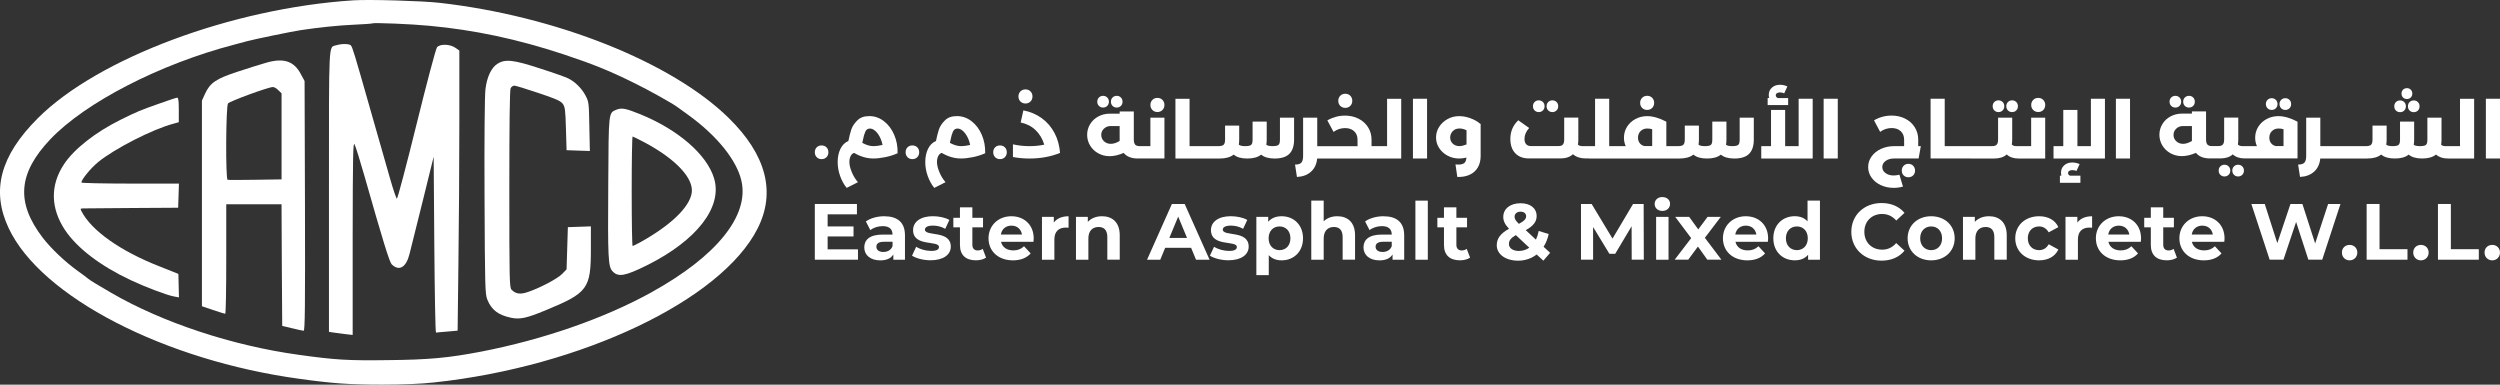
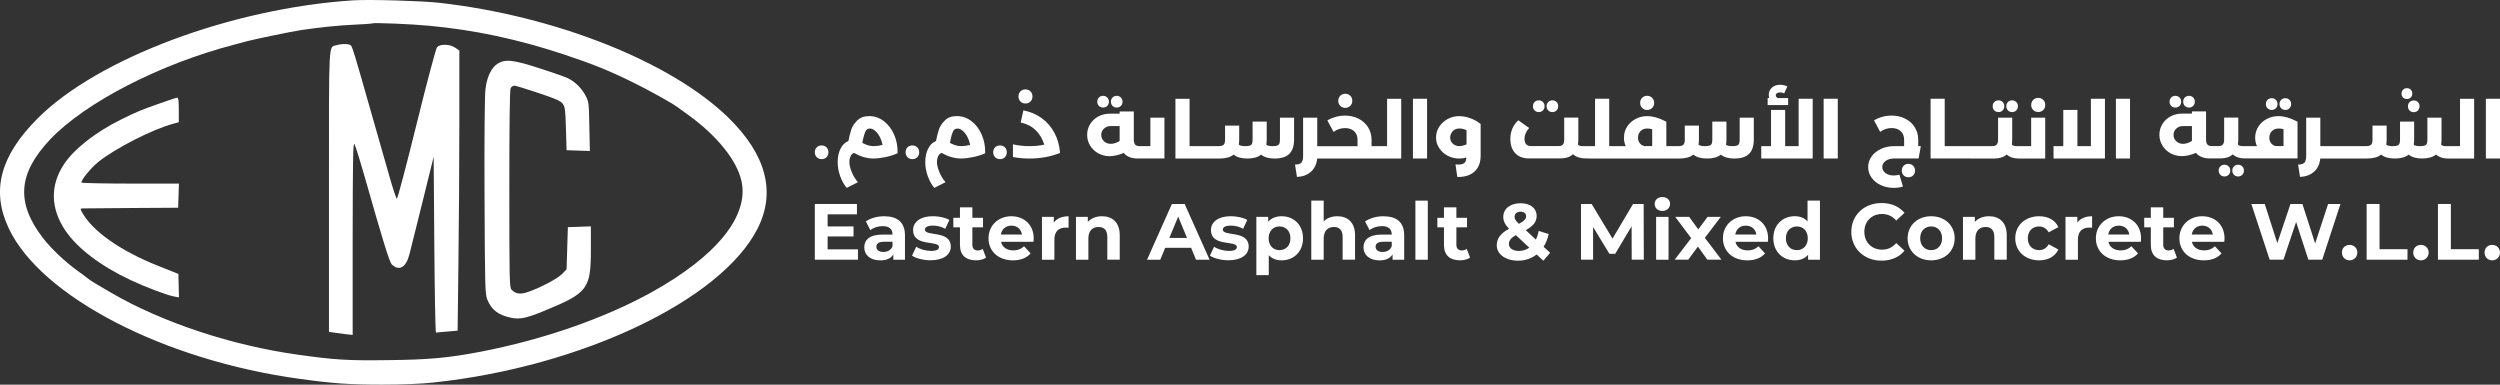
<svg xmlns="http://www.w3.org/2000/svg" id="Layer_2" data-name="Layer 2" viewBox="0 0 813.92 125.23">
  <rect x="0" y="0" width="813.92" height="125.23" fill="#333333" stroke="none" />
  <defs>
    <style>
      .cls-1 {
        fill: #fff;
      }
    </style>
  </defs>
  <g id="Layer_1-2" data-name="Layer 1">
    <g>
      <path class="cls-1" d="M27.02,67.85c.56,0,7.76-.04,15.98-.13l15-.09.13-3.95.13-3.91h-15.9c-8.7,0-15.86-.17-15.86-.34,0-.98,3.04-4.67,5.4-6.62,5.4-4.42,17.78-10.74,24.51-12.52l1.8-.51v-3.99c0-2.97-.13-4.03-.51-3.99-.3,0-2.87.85-5.7,1.87-6.3,2.21-7.5,2.72-12.73,5.31-8.27,4.12-15.13,9.51-18.43,14.48-4.54,6.84-4.41,14.35.39,21.53,3.94,5.82,11.4,11.55,21.34,16.22,4.59,2.17,11.83,4.92,14.06,5.31l1.63.3-.09-3.82-.09-3.82-6.17-2.46c-12.77-5.01-22.11-11.63-25.37-17.92-.43-.85-.39-.93.47-.93Z" />
      <path class="cls-1" d="M143.1.92c-5.61-.64-22.88-1.15-28.07-.81C75.52,2.66,31.89,18.96,12.35,38.45.05,50.72-2.95,62.05,2.84,74.32c10.5,22.29,50.69,43.05,94.83,49.04,10.76,1.49,16.2,1.87,26.78,1.87,6.68,0,12.6-.25,16.88-.72,48-5.14,93.46-26.75,105.29-50.06,6.04-11.85,2.87-24.03-9.39-36.05C218.65,20.19,180.94,5.2,143.1.92ZM212.17,95.13c-15.43,8.53-35.22,15.41-55.58,19.36-10.67,2.04-17.01,2.63-30.43,2.76-12.98.17-17.06-.08-28.93-1.74-21.6-2.97-44.44-10.53-61.07-20.21q-6.68-3.86-7.5-4.59c-.39-.34-1.97-1.53-3.47-2.59-4.07-2.93-8.53-7.18-11.23-10.66-8.83-11.51-8.1-21.02,2.44-32.14,11.4-11.97,35.61-24.46,59.82-30.78.6-.17,2.53-.68,4.29-1.15,2.96-.76,14.31-3.1,17.36-3.57,5.83-.89,12.51-1.57,17.36-1.78,3.17-.13,5.87-.34,6-.42.3-.3,12.81.21,18.43.76,14.74,1.36,28.75,4.33,43.8,9.3,9.47,3.14,15.08,5.39,23.27,9.47,4.46,2.17,12.38,6.62,13.71,7.64.26.17,1.89,1.36,3.64,2.63,9.38,6.79,15.81,14.77,17.31,21.48,2.57,11.34-8.1,24.54-29.23,36.22Z" />
      <path class="cls-1" d="M142.28,15.39c-.39.47-3.39,11.8-6.68,25.13-3.3,13.37-6.17,24.24-6.39,24.16-.21-.08-1.2-2.97-2.19-6.45-.99-3.52-3.9-13.63-6.43-22.5-5.27-18.55-5.79-20.17-6.34-20.93-.47-.55-2.87-.64-4.71-.08-2.61.81-2.44-2.8-2.44,47.34v45.98l1.63.25c.86.13,2.61.34,3.86.51l2.23.25v-31.59c.04-26.75.13-31.38.6-30.48.34.59,1.8,5.26,3.26,10.4,6.21,21.82,8.14,27.98,8.87,28.7,2.4,2.34,4.71.98,5.79-3.44.39-1.53,2.31-9.26,4.29-17.19l3.56-14.44.21,28.66c.13,15.75.34,28.62.56,28.62.17-.04,1.8-.21,3.64-.34l3.39-.3.26-21.95c.17-12.06.3-32.61.3-45.6v-23.65l-1.29-.89c-1.76-1.23-5.01-1.32-5.96-.17Z" />
-       <path class="cls-1" d="M99.17,26.39l-1.2-2.21c-2.23-4.29-5.57-5.39-11.23-3.78-1.89.55-6.17,1.87-9.47,2.97-6.99,2.29-8.87,3.61-10.5,7.13l-1.03,2.25v66.95l3.64,1.23c2.01.68,3.77,1.23,3.94,1.23.21,0,.34-8.02.34-17.83v-17.83h18l.09,19.83.13,19.78,3.21.76c1.76.42,3.47.81,3.77.81.43,0,.51-8.02.43-40.67l-.13-40.63ZM91.67,44.39v14.01l-8.57.13c-4.71.08-8.78.08-9,0-.69-.26-.56-23.95.13-24.84.51-.72,13.03-5.31,14.57-5.35.43-.04,1.24.42,1.8,1.02l1.07,1.02v14.01Z" />
      <path class="cls-1" d="M184.88,73.94l-.21,6.88-.21,6.88-1.5,1.53c-1.54,1.57-7.46,4.67-11.4,5.94-2.31.72-3.69.51-5.01-.85-.69-.64-.73-3.48-.73-32.73,0-21.31.13-32.35.43-32.9.26-.42.77-.81,1.2-.81.39,0,3.9,1.06,7.8,2.38,5.61,1.87,7.24,2.59,7.93,3.48.77,1.02.9,2,1.07,8.15l.21,7.01,3.77.13,3.81.13-.17-7.98c-.13-7.73-.17-8.07-1.29-10.15-1.2-2.25-3.3-4.37-5.53-5.48-.69-.38-4.76-1.83-9-3.18-8.87-2.93-11.61-3.23-14.14-1.57-1.97,1.27-3.39,4.29-3.86,8.24-.26,1.87-.39,17.07-.3,34.94.13,29.17.17,31.76.9,33.54,1.37,3.4,3.56,5.05,7.76,5.94,2.91.59,5.01.13,11.18-2.42,13.8-5.69,14.78-7.01,14.78-19.95v-7.39l-3.73.13-3.77.13Z" />
-       <path class="cls-1" d="M208.53,37.22c-4.84-1.95-6.13-2.21-7.89-1.49-2.53,1.06-2.48.59-2.61,23.99-.17,24.58-.04,27.04,1.41,28.62,1.84,1.95,4.03,1.57,11.14-1.95,16.24-8.07,24.73-18.98,21.9-28.32-2.32-7.73-11.61-15.79-23.96-20.85ZM225.2,62.82c-.77,4.71-6.81,10.49-16.58,15.96-1.33.72-2.53,1.32-2.66,1.32-.17,0-.3-8.02-.3-17.83s.13-17.83.3-17.83c.13,0,1.93.89,3.94,1.95,10.24,5.48,16.03,11.72,15.3,16.43Z" />
      <polygon class="cls-1" points="269.45 76.98 277.88 76.98 277.88 73.72 269.45 73.72 269.45 69.78 278.99 69.78 278.99 66.41 265.28 66.41 265.28 84.55 279.33 84.55 279.33 81.18 269.45 81.18 269.45 76.98" />
      <path class="cls-1" d="M287.91,70.4c-2.23,0-4.49.6-6.01,1.69l1.45,2.83c1.01-.8,2.54-1.3,4.02-1.3,2.18,0,3.21,1.01,3.21,2.75h-3.21c-4.25,0-5.99,1.71-5.99,4.17s1.94,4.23,5.21,4.23c2.05,0,3.5-.67,4.25-1.94v1.74h3.79v-7.96c0-4.23-2.46-6.2-6.71-6.2ZM290.58,80.14c-.47,1.27-1.63,1.89-2.98,1.89-1.43,0-2.28-.67-2.28-1.69,0-.93.6-1.63,2.49-1.63h2.77v1.43Z" />
      <path class="cls-1" d="M301.13,74.75c0-.73.78-1.3,2.59-1.3,1.27,0,2.64.26,4.02,1.04l1.35-2.88c-1.32-.78-3.45-1.22-5.37-1.22-4.07,0-6.45,1.87-6.45,4.51,0,5.57,8.43,3.24,8.43,5.52,0,.78-.7,1.27-2.57,1.27-1.71,0-3.6-.54-4.85-1.35l-1.35,2.9c1.3.86,3.68,1.5,6.04,1.5,4.17,0,6.58-1.84,6.58-4.43,0-5.5-8.43-3.19-8.43-5.57Z" />
      <path class="cls-1" d="M318.31,81.54c-1.09,0-1.74-.65-1.74-1.84v-5.68h3.47v-3.11h-3.47v-3.4h-4.04v3.4h-2.15v3.11h2.15v5.73c0,3.32,1.92,5,5.21,5,1.24,0,2.46-.29,3.29-.88l-1.09-2.85c-.44.34-1.04.52-1.63.52Z" />
      <path class="cls-1" d="M329.27,70.4c-4.25,0-7.44,3.01-7.44,7.18s3.14,7.18,7.96,7.18c2.51,0,4.46-.78,5.76-2.26l-2.15-2.33c-.96.91-2.02,1.35-3.5,1.35-2.13,0-3.6-1.06-3.99-2.8h10.55c.03-.34.08-.78.08-1.09,0-4.48-3.16-7.23-7.26-7.23ZM325.85,76.36c.29-1.79,1.61-2.9,3.45-2.9s3.14,1.14,3.42,2.9h-6.87Z" />
      <path class="cls-1" d="M343.09,72.45v-1.84h-3.86v13.95h4.04v-6.58c0-2.67,1.48-3.89,3.71-3.89.31,0,.57.03.91.05v-3.73c-2.15,0-3.81.7-4.8,2.05Z" />
      <path class="cls-1" d="M358.77,70.4c-1.89,0-3.53.65-4.61,1.84v-1.63h-3.86v13.95h4.04v-6.9c0-2.57,1.4-3.76,3.34-3.76,1.79,0,2.83,1.04,2.83,3.29v7.36h4.04v-7.98c0-4.25-2.49-6.17-5.78-6.17Z" />
      <path class="cls-1" d="M381.53,66.41l-8.09,18.15h4.3l1.61-3.89h8.43l1.61,3.89h4.41l-8.11-18.15h-4.15ZM380.7,77.47l2.88-6.95,2.88,6.95h-5.75Z" />
      <path class="cls-1" d="M398.11,74.75c0-.73.78-1.3,2.59-1.3,1.27,0,2.64.26,4.02,1.04l1.35-2.88c-1.32-.78-3.45-1.22-5.37-1.22-4.07,0-6.45,1.87-6.45,4.51,0,5.57,8.43,3.24,8.43,5.52,0,.78-.7,1.27-2.57,1.27-1.71,0-3.6-.54-4.85-1.35l-1.35,2.9c1.3.86,3.68,1.5,6.04,1.5,4.17,0,6.58-1.84,6.58-4.43,0-5.5-8.43-3.19-8.43-5.57Z" />
      <path class="cls-1" d="M417.27,70.4c-1.87,0-3.37.6-4.38,1.81v-1.61h-3.86v18.98h4.04v-6.51c1.04,1.14,2.46,1.69,4.2,1.69,3.91,0,6.95-2.8,6.95-7.18s-3.03-7.18-6.95-7.18ZM416.57,81.44c-2.02,0-3.55-1.45-3.55-3.86s1.53-3.86,3.55-3.86,3.55,1.45,3.55,3.86-1.53,3.86-3.55,3.86Z" />
      <path class="cls-1" d="M435.38,70.4c-1.79,0-3.34.57-4.43,1.66v-6.74h-4.04v19.24h4.04v-6.9c0-2.57,1.4-3.76,3.34-3.76,1.79,0,2.83,1.04,2.83,3.29v7.36h4.04v-7.98c0-4.25-2.49-6.17-5.78-6.17Z" />
      <path class="cls-1" d="M450.44,70.4c-2.23,0-4.48.6-6.01,1.69l1.45,2.83c1.01-.8,2.54-1.3,4.02-1.3,2.18,0,3.21,1.01,3.21,2.75h-3.21c-4.25,0-5.99,1.71-5.99,4.17s1.94,4.23,5.21,4.23c2.05,0,3.5-.67,4.25-1.94v1.74h3.79v-7.96c0-4.23-2.46-6.2-6.71-6.2ZM453.11,80.14c-.47,1.27-1.63,1.89-2.98,1.89-1.43,0-2.28-.67-2.28-1.69,0-.93.6-1.63,2.49-1.63h2.77v1.43Z" />
      <rect class="cls-1" x="460.81" y="65.32" width="4.04" height="19.24" />
      <path class="cls-1" d="M475.89,81.54c-1.09,0-1.74-.65-1.74-1.84v-5.68h3.47v-3.11h-3.47v-3.4h-4.04v3.4h-2.15v3.11h2.15v5.73c0,3.32,1.92,5,5.21,5,1.24,0,2.46-.29,3.29-.88l-1.09-2.85c-.44.34-1.04.52-1.63.52Z" />
      <path class="cls-1" d="M504.2,76.2l-3.24-1.01c-.21,1.06-.52,2.02-.91,2.83l-3.32-3.09c2.46-1.35,3.55-2.72,3.55-4.59,0-2.57-2.07-4.17-5.21-4.17-3.42,0-5.65,1.81-5.65,4.46,0,1.3.54,2.46,1.87,3.84-2.77,1.56-3.99,3.14-3.99,5.42,0,2.9,2.93,4.98,6.92,4.98,2.33,0,4.41-.73,6.07-2.02l2.18,2.02,2.2-2.57-2.13-1.97c.78-1.17,1.32-2.57,1.66-4.12ZM495.07,68.92c1.17,0,1.79.62,1.79,1.5,0,.83-.57,1.5-2.36,2.46-1.11-1.09-1.4-1.61-1.4-2.31,0-.96.73-1.66,1.97-1.66ZM494.5,81.7c-2,0-3.24-.93-3.24-2.26,0-1.11.6-1.94,2.25-2.9l4.38,4.1c-.99.7-2.15,1.06-3.4,1.06Z" />
      <polygon class="cls-1" points="531.67 66.41 524.98 77.68 518.19 66.41 514.72 66.41 514.72 84.55 518.66 84.55 518.66 73.9 523.97 82.63 525.86 82.63 531.2 73.66 531.23 84.55 535.17 84.55 535.12 66.41 531.67 66.41" />
      <rect class="cls-1" x="539.18" y="70.61" width="4.04" height="13.95" />
      <path class="cls-1" d="M541.21,64.15c-1.5,0-2.51.99-2.51,2.26s1.01,2.26,2.51,2.26,2.51-.98,2.51-2.33c0-1.24-1.01-2.18-2.51-2.18Z" />
      <polygon class="cls-1" points="560.23 70.61 555.93 70.61 552.9 74.68 549.94 70.61 545.4 70.61 550.59 77.53 545.22 84.55 549.63 84.55 552.79 80.27 555.85 84.55 560.44 84.55 555.05 77.42 560.23 70.61" />
      <path class="cls-1" d="M568.37,70.4c-4.25,0-7.44,3.01-7.44,7.18s3.14,7.18,7.96,7.18c2.51,0,4.46-.78,5.76-2.26l-2.15-2.33c-.96.91-2.02,1.35-3.5,1.35-2.13,0-3.6-1.06-3.99-2.8h10.55c.03-.34.08-.78.08-1.09,0-4.48-3.16-7.23-7.26-7.23ZM564.95,76.36c.29-1.79,1.61-2.9,3.45-2.9s3.14,1.14,3.42,2.9h-6.87Z" />
      <path class="cls-1" d="M588.48,72.08c-1.01-1.14-2.46-1.69-4.17-1.69-3.94,0-6.97,2.8-6.97,7.18s3.03,7.18,6.97,7.18c1.87,0,3.34-.6,4.35-1.81v1.61h3.86v-19.24h-4.04v6.77ZM585.01,81.44c-2.02,0-3.58-1.45-3.58-3.86s1.56-3.86,3.58-3.86,3.55,1.45,3.55,3.86-1.56,3.86-3.55,3.86Z" />
      <path class="cls-1" d="M612.79,69.67c1.81,0,3.34.73,4.56,2.13l2.7-2.49c-1.71-2.07-4.33-3.21-7.47-3.21-5.65,0-9.85,3.91-9.85,9.38s4.2,9.38,9.82,9.38c3.16,0,5.78-1.14,7.49-3.24l-2.7-2.49c-1.22,1.43-2.75,2.15-4.56,2.15-3.4,0-5.81-2.38-5.81-5.81s2.41-5.81,5.81-5.81Z" />
      <path class="cls-1" d="M628.73,70.4c-4.43,0-7.67,2.98-7.67,7.18s3.24,7.18,7.67,7.18,7.65-2.98,7.65-7.18-3.22-7.18-7.65-7.18ZM628.73,81.44c-2.02,0-3.58-1.45-3.58-3.86s1.56-3.86,3.58-3.86,3.55,1.45,3.55,3.86-1.53,3.86-3.55,3.86Z" />
      <path class="cls-1" d="M647.55,70.4c-1.89,0-3.53.65-4.61,1.84v-1.63h-3.86v13.95h4.04v-6.9c0-2.57,1.4-3.76,3.34-3.76,1.79,0,2.83,1.04,2.83,3.29v7.36h4.04v-7.98c0-4.25-2.49-6.17-5.78-6.17Z" />
      <path class="cls-1" d="M663.85,73.72c1.27,0,2.38.6,3.14,1.92l3.14-1.69c-1.01-2.28-3.32-3.55-6.25-3.55-4.54,0-7.78,2.98-7.78,7.18s3.24,7.18,7.78,7.18c2.93,0,5.24-1.3,6.25-3.53l-3.14-1.71c-.75,1.35-1.87,1.92-3.14,1.92-2.05,0-3.66-1.43-3.66-3.86s1.61-3.86,3.66-3.86Z" />
      <path class="cls-1" d="M676.32,72.45v-1.84h-3.86v13.95h4.04v-6.58c0-2.67,1.48-3.89,3.71-3.89.31,0,.57.03.91.05v-3.73c-2.15,0-3.81.7-4.8,2.05Z" />
      <path class="cls-1" d="M689.79,70.4c-4.25,0-7.44,3.01-7.44,7.18s3.14,7.18,7.96,7.18c2.51,0,4.46-.78,5.76-2.26l-2.15-2.33c-.96.91-2.02,1.35-3.5,1.35-2.13,0-3.6-1.06-3.99-2.8h10.55c.03-.34.08-.78.08-1.09,0-4.48-3.16-7.23-7.26-7.23ZM686.37,76.36c.29-1.79,1.61-2.9,3.45-2.9s3.14,1.14,3.42,2.9h-6.87Z" />
      <path class="cls-1" d="M706.02,81.54c-1.09,0-1.74-.65-1.74-1.84v-5.68h3.47v-3.11h-3.47v-3.4h-4.04v3.4h-2.15v3.11h2.15v5.73c0,3.32,1.92,5,5.21,5,1.24,0,2.46-.29,3.29-.88l-1.09-2.85c-.44.34-1.04.52-1.63.52Z" />
      <path class="cls-1" d="M716.98,70.4c-4.25,0-7.44,3.01-7.44,7.18s3.14,7.18,7.96,7.18c2.51,0,4.46-.78,5.75-2.26l-2.15-2.33c-.96.91-2.02,1.35-3.5,1.35-2.13,0-3.6-1.06-3.99-2.8h10.55c.03-.34.08-.78.08-1.09,0-4.48-3.16-7.23-7.26-7.23ZM713.56,76.36c.29-1.79,1.61-2.9,3.45-2.9s3.14,1.14,3.42,2.9h-6.87Z" />
      <polygon class="cls-1" points="753.74 79.26 749.59 66.41 745.7 66.41 741.42 79.16 737.33 66.41 732.97 66.41 738.93 84.55 743.42 84.55 747.54 72.26 751.53 84.55 756.04 84.55 761.98 66.41 757.96 66.41 753.74 79.26" />
      <path class="cls-1" d="M764.96,79.73c-1.4,0-2.51.98-2.51,2.49s1.12,2.54,2.51,2.54,2.51-1.06,2.51-2.54-1.11-2.49-2.51-2.49Z" />
      <polygon class="cls-1" points="774.7 66.41 770.5 66.41 770.5 84.55 783.8 84.55 783.8 81.13 774.7 81.13 774.7 66.41" />
      <path class="cls-1" d="M788.18,79.73c-1.4,0-2.51.98-2.51,2.49s1.12,2.54,2.51,2.54,2.51-1.06,2.51-2.54-1.12-2.49-2.51-2.49Z" />
      <polygon class="cls-1" points="797.92 66.41 793.72 66.41 793.72 84.55 807.02 84.55 807.02 81.13 797.92 81.13 797.92 66.41" />
      <path class="cls-1" d="M811.4,79.73c-1.4,0-2.51.98-2.51,2.49s1.11,2.54,2.51,2.54,2.51-1.06,2.51-2.54-1.12-2.49-2.51-2.49Z" />
      <path class="cls-1" d="M275.65,61.17l3.67-1.86c-.81-.91-1.48-2-2-3.26-.53-1.26-.79-2.36-.79-3.31,0-.72.14-1.37.41-1.93.28-.56.66-.9,1.16-1.02,2.05,1.21,4.14,1.81,6.28,1.81,1.14,0,2.42-.15,3.85-.44,1.43-.29,2.76-.71,4-1.27.05-2.17-.32-4.18-1.12-6.03-.8-1.85-1.92-3.32-3.35-4.42-1.43-1.09-3.01-1.64-4.75-1.64s-2.98.48-3.94,1.45c-.96.96-1.6,1.95-1.93,2.97-.33,1.02-.64,2.25-.93,3.69-1.14.48-2,1.34-2.6,2.57-.59,1.23-.89,2.66-.89,4.28,0,1.52.26,3.02.79,4.52.53,1.5,1.24,2.79,2.13,3.88ZM280.82,46.16c.03-.14.07-.3.1-.49.22-1.19.49-2.12.8-2.8.31-.68.81-1.02,1.5-1.02.55,0,1.11.24,1.68.72.57.48,1.07,1.13,1.5,1.95.43.82.74,1.71.93,2.67-1.12.26-2.08.39-2.89.39-.62,0-1.21-.08-1.77-.25-.56-.16-1.2-.43-1.93-.81.02-.1.04-.22.08-.36Z" />
      <path class="cls-1" d="M298.64,51.18c.41-.42.62-.96.62-1.61s-.21-1.19-.62-1.6-.95-.62-1.6-.62-1.18.21-1.59.62c-.41.41-.61.95-.61,1.6s.21,1.19.62,1.61c.41.42.94.63,1.58.63s1.19-.21,1.6-.63Z" />
      <path class="cls-1" d="M304.17,61.17l3.67-1.86c-.81-.91-1.48-2-2-3.26-.53-1.26-.79-2.36-.79-3.31,0-.72.14-1.37.41-1.93.28-.56.66-.9,1.16-1.02,2.05,1.21,4.14,1.81,6.28,1.81,1.14,0,2.42-.15,3.85-.44,1.43-.29,2.76-.71,4-1.27.05-2.17-.32-4.18-1.12-6.03-.8-1.85-1.92-3.32-3.35-4.42-1.43-1.09-3.01-1.64-4.75-1.64s-2.98.48-3.94,1.45c-.96.96-1.6,1.95-1.93,2.97-.33,1.02-.64,2.25-.93,3.69-1.14.48-2,1.34-2.6,2.57-.59,1.23-.89,2.66-.89,4.28,0,1.52.26,3.02.79,4.52.53,1.5,1.24,2.79,2.13,3.88ZM309.34,46.16c.03-.14.07-.3.1-.49.22-1.19.49-2.12.8-2.8.31-.68.81-1.02,1.5-1.02.55,0,1.11.24,1.68.72.57.48,1.07,1.13,1.5,1.95.43.82.74,1.71.93,2.67-1.12.26-2.08.39-2.89.39-.62,0-1.21-.08-1.77-.25-.56-.16-1.2-.43-1.93-.81.02-.1.04-.22.08-.36Z" />
      <path class="cls-1" d="M325.56,51.81c.65,0,1.19-.21,1.6-.63.41-.42.62-.96.62-1.61s-.21-1.19-.62-1.6-.95-.62-1.6-.62-1.18.21-1.59.62c-.41.41-.61.95-.61,1.6s.21,1.19.62,1.61c.41.42.94.63,1.58.63Z" />
      <path class="cls-1" d="M345.12,49.77c-.19-2.39-.79-4.56-1.81-6.48s-2.39-3.53-4.12-4.79-3.73-2.12-6.01-2.57l-.88,3.95c1.93.4,3.55,1.23,4.86,2.49,1.31,1.27,2.25,2.84,2.82,4.72-1.46.33-3.09.49-4.88.49s-3.62-.2-5.32-.59v4.13c1.74.33,3.53.49,5.37.49,3.65,0,6.98-.61,9.97-1.83Z" />
      <path class="cls-1" d="M333.86,33.7c.65,0,1.2-.22,1.63-.65.43-.43.65-.98.65-1.65s-.22-1.22-.65-1.65c-.43-.43-.97-.65-1.63-.65s-1.2.22-1.63.65c-.43.43-.65.98-.65,1.65s.22,1.22.65,1.65c.43.43.97.65,1.63.65Z" />
      <path class="cls-1" d="M363.57,35.02c.54,0,.99-.18,1.35-.54.36-.36.54-.81.54-1.37s-.18-1.02-.54-1.37c-.36-.36-.81-.54-1.35-.54s-.99.18-1.35.54-.54.81-.54,1.37.18,1.01.54,1.37.81.54,1.35.54Z" />
      <path class="cls-1" d="M359.13,35.02c.54,0,.99-.18,1.35-.54s.54-.81.54-1.37-.18-1.02-.54-1.37-.81-.54-1.35-.54-.99.18-1.35.54-.54.81-.54,1.37.18,1.01.54,1.37.81.54,1.35.54Z" />
-       <path class="cls-1" d="M376.82,36.47c.65,0,1.2-.21,1.63-.65.43-.43.65-.98.65-1.65s-.22-1.22-.65-1.65c-.43-.43-.97-.65-1.63-.65s-1.2.22-1.63.65c-.43.43-.65.98-.65,1.65s.22,1.22.65,1.65c.43.43.97.65,1.63.65Z" />
      <path class="cls-1" d="M379.1,38.3h-4.57v9.28h-3.49c-.69,0-1.18-.17-1.47-.5s-.44-.88-.44-1.64v-9.15h-4.6v.72h-3.23c-1.34,0-2.58.3-3.71.9-1.13.6-2.02,1.43-2.67,2.49-.65,1.06-.98,2.23-.98,3.5s.33,2.45.98,3.51c.65,1.07,1.54,1.91,2.66,2.52,1.12.61,2.35.92,3.69.92s2.92-.35,4.57-1.06c1,1.21,2.51,1.81,4.55,1.81h8.71v-13.31ZM364.52,45.46v.44c-1.05.62-2.01.93-2.87.93s-1.64-.28-2.23-.84c-.59-.56-.89-1.25-.89-2.08s.3-1.47.89-2.03,1.32-.84,2.18-.84h2.92v4.42Z" />
      <path class="cls-1" d="M395.73,51.61s0,0,0,0,0,0,0,0h1.37c1.98,0,3.5-.43,4.55-1.29.96.86,2.44,1.29,4.42,1.29s3.5-.42,4.52-1.27c.98.84,2.45,1.27,4.39,1.27,2.17,0,3.77-.51,4.79-1.52,1.02-1.02,1.54-2.56,1.54-4.62v-7.16h-4.6v7.13c0,.59-.06,1.03-.19,1.33-.13.3-.37.51-.71.63-.34.12-.84.18-1.5.18-.96,0-1.65-.15-2.04-.44.09-.57.13-1.13.13-1.68v-5.86h-4.6v5.84c0,.59-.06,1.03-.19,1.33-.13.3-.37.51-.71.63-.34.12-.84.18-1.5.18-.53,0-.96-.04-1.29-.12-.33-.08-.59-.2-.8-.37.09-.55.13-1.09.13-1.63v-4.57h-4.6v4.55c0,.81-.15,1.37-.46,1.68-.31.31-.9.46-1.78.46h-.85s0,0,0,0,0,0,0,0h-8.47v-15.42h-4.6v19.45h13.07Z" />
      <path class="cls-1" d="M431.46,51.61h24.73v-19.45h-4.6v15.42h-5.06v-2.09c0-1.5-.37-2.85-1.12-4.04-.75-1.2-1.78-2.13-3.09-2.8-1.31-.67-2.78-1.01-4.42-1.01-1.02,0-2.01.13-3,.4-.98.27-1.9.65-2.76,1.15l2.02,3.75c1.15-.83,2.4-1.24,3.75-1.24,1.22,0,2.21.34,2.95,1.02.74.68,1.11,1.61,1.11,2.78v2.09h-13.12v-9.28h-4.6v12.48c0,1.03-.2,1.76-.59,2.18-.4.42-1.08.62-2.04.61l.62,4.03c1.89-.09,3.42-.66,4.59-1.72,1.16-1.06,1.83-2.48,2-4.28h2.66Z" />
      <path class="cls-1" d="M437.98,35.12c.65,0,1.2-.22,1.63-.65.43-.43.65-.98.65-1.65s-.22-1.22-.65-1.65c-.43-.43-.97-.65-1.63-.65s-1.2.22-1.63.65c-.43.43-.65.98-.65,1.65s.22,1.22.65,1.65c.43.43.97.65,1.63.65Z" />
      <rect class="cls-1" x="460.01" y="32.15" width="4.6" height="19.45" />
      <path class="cls-1" d="M478.69,38.48c-1.26-.45-2.46-.67-3.62-.67-1.36,0-2.62.31-3.77.94-1.15.63-2.07,1.47-2.75,2.53s-1.02,2.22-1.02,3.48.34,2.41,1.02,3.45,1.6,1.87,2.75,2.48c1.15.61,2.41.92,3.77.92.76,0,1.54-.1,2.35-.31-.05.83-.28,1.41-.67,1.76-.4.34-1.03.52-1.91.52-.17,0-.5-.02-.98-.05l.59,4.08c1.53.05,2.87-.19,4.02-.71,1.14-.53,2.03-1.31,2.65-2.36.62-1.05.93-2.3.93-3.75v-10.44l-.18-.08c-.86-.74-1.92-1.33-3.18-1.78ZM477.45,47.03c-.91.36-1.68.54-2.3.54-.88,0-1.6-.27-2.17-.8-.57-.53-.85-1.2-.85-1.99s.28-1.48.83-2.07c.55-.59,1.29-.88,2.22-.88.71,0,1.46.19,2.27.57v4.62Z" />
      <path class="cls-1" d="M517.21,51.61h29.56c1.98,0,3.5-.43,4.55-1.29.96.86,2.44,1.29,4.42,1.29s3.5-.42,4.52-1.27c.98.84,2.45,1.27,4.39,1.27,2.17,0,3.77-.51,4.79-1.52,1.02-1.02,1.54-2.56,1.54-4.62v-7.16h-4.6v7.13c0,.59-.06,1.03-.19,1.33-.13.3-.37.51-.71.63-.34.12-.84.18-1.5.18-.96,0-1.65-.15-2.04-.44.09-.57.13-1.13.13-1.68v-5.86h-4.6v5.84c0,.59-.06,1.03-.19,1.33-.13.3-.37.51-.71.63-.34.12-.84.18-1.5.18-.53,0-.96-.04-1.29-.12-.33-.08-.59-.2-.8-.37.09-.55.13-1.09.13-1.63v-4.57h-4.6v4.55c0,.81-.15,1.37-.46,1.68-.31.31-.9.46-1.78.46h-3.77v-7.96c-2.29-1.21-4.38-1.81-6.25-1.81-1.38,0-2.64.31-3.8.93-1.15.62-2.07,1.46-2.74,2.53-.67,1.07-1.01,2.26-1.01,3.59,0,.95.19,1.85.57,2.71h-5.37v-15.42h-4.6v15.42h-4.16c-.62,0-1.09-.16-1.42-.49.09-.55.13-1.09.13-1.63v-7.16h-4.6v7.13c0,.76-.14,1.3-.43,1.64-.28.34-.78.5-1.49.5h-8.89c-.69,0-1.21-.2-1.58-.61s-.54-.99-.54-1.74c0-1.24.51-2.42,1.52-3.54l-3.54-2.51c-1.72,1.64-2.58,3.66-2.58,6.07,0,1.98.53,3.54,1.6,4.66,1.07,1.13,2.56,1.69,4.47,1.69h10.18c1.79,0,3.17-.46,4.13-1.37,1.05.91,2.4,1.37,4.06,1.37h1.06ZM534.12,42.68c.56-.56,1.29-.84,2.18-.84.59,0,1.12.08,1.6.23v5.48h-2.53c-.64-.14-1.15-.45-1.52-.94-.38-.49-.57-1.08-.57-1.77,0-.88.28-1.6.84-2.16Z" />
      <path class="cls-1" d="M505.41,36.49c.54,0,.99-.18,1.35-.54s.54-.81.54-1.37-.18-1.02-.54-1.37-.81-.54-1.35-.54-.99.18-1.35.54-.54.81-.54,1.37.18,1.01.54,1.37.81.54,1.35.54Z" />
      <path class="cls-1" d="M500.97,36.49c.54,0,.99-.18,1.35-.54s.54-.81.54-1.37-.18-1.02-.54-1.37-.81-.54-1.35-.54-.99.18-1.35.54c-.36.36-.54.81-.54,1.37s.18,1.01.54,1.37c.36.36.81.54,1.35.54Z" />
      <path class="cls-1" d="M536.26,35.79c.65,0,1.2-.22,1.63-.65s.65-.98.65-1.65-.22-1.22-.65-1.65-.97-.65-1.63-.65-1.2.22-1.63.65-.65.98-.65,1.65.22,1.22.65,1.65.97.65,1.63.65Z" />
      <polygon class="cls-1" points="590.15 32.15 585.58 32.15 585.58 47.58 581.19 47.58 581.19 35.79 576.59 35.79 576.59 47.58 573.41 47.58 573.41 51.61 590.15 51.61 590.15 32.15" />
      <path class="cls-1" d="M582.14,31.92h-3.33c-.21-.07-.37-.18-.49-.35-.12-.16-.18-.34-.18-.53,0-.29.12-.53.37-.7.25-.17.59-.26,1.02-.26.24,0,.49.03.74.09.25.06.45.13.61.22l1.03-2.25c-.76-.36-1.56-.54-2.4-.54-1.07,0-1.95.31-2.63.93-.69.62-1.03,1.42-1.03,2.4,0,.31.04.64.13.98h-.49v2.3h6.67v-2.3Z" />
      <rect class="cls-1" x="593.72" y="32.15" width="4.6" height="19.45" />
      <path class="cls-1" d="M619.77,53.96c-.4.41-.61.94-.61,1.58s.2,1.16.61,1.56c.4.4.92.61,1.54.61s1.14-.2,1.55-.61c.41-.4.62-.93.62-1.56s-.21-1.16-.62-1.58-.93-.62-1.55-.62-1.13.21-1.54.62Z" />
      <path class="cls-1" d="M612.33,60.27c1.27.59,2.65.89,4.15.89,1.1,0,2.13-.14,3.07-.41l-1.16-3.88c-.65.17-1.28.26-1.89.26-1.05,0-1.93-.26-2.63-.78-.71-.52-1.06-1.17-1.06-1.96s.37-1.48,1.1-2c.73-.53,1.65-.79,2.75-.79h7.98l.72-4.03h-.85v-2.09c0-1.5-.37-2.85-1.12-4.04-.75-1.2-1.78-2.13-3.1-2.8-1.32-.67-2.79-1.01-4.43-1.01-2.07,0-3.98.52-5.74,1.55l1.99,3.75c1.15-.83,2.4-1.24,3.75-1.24,1.22,0,2.21.34,2.95,1.02.74.68,1.11,1.61,1.11,2.78v2.09h-3.26c-1.53,0-2.95.29-4.24.88-1.29.59-2.32,1.4-3.07,2.44-.76,1.04-1.14,2.2-1.14,3.48s.37,2.43,1.11,3.46c.74,1.03,1.74,1.85,3.01,2.44Z" />
      <path class="cls-1" d="M641.62,51.61s0,0,0,0,0,0,0,0h7.62c1.74,0,3.1-.44,4.08-1.32.96.88,2.25,1.32,3.85,1.32h8.68v-13.31h-4.57v9.28h-4.83c-.64,0-1.13-.17-1.47-.52.09-.55.13-1.09.13-1.6v-7.16h-4.6v7.13c0,.76-.14,1.3-.43,1.64s-.78.5-1.49.5h-6.98s0,0,0,0,0,0,0,0h-8.47v-15.42h-4.6v19.45h13.07Z" />
      <path class="cls-1" d="M655.08,36.49c.54,0,.99-.18,1.35-.54.36-.36.54-.81.54-1.37s-.18-1.02-.54-1.37c-.36-.36-.81-.54-1.35-.54s-.99.18-1.35.54-.54.81-.54,1.37.18,1.01.54,1.37.81.54,1.35.54Z" />
      <path class="cls-1" d="M650.64,36.49c.54,0,.99-.18,1.35-.54.36-.36.54-.81.54-1.37s-.18-1.02-.54-1.37c-.36-.36-.81-.54-1.35-.54s-.99.18-1.35.54-.54.81-.54,1.37.18,1.01.54,1.37.81.54,1.35.54Z" />
      <path class="cls-1" d="M663.58,36.47c.65,0,1.2-.21,1.63-.65.43-.43.65-.98.65-1.65s-.22-1.22-.65-1.65c-.43-.43-.97-.65-1.63-.65s-1.2.22-1.63.65c-.43.43-.65.98-.65,1.65s.22,1.22.65,1.65c.43.43.97.65,1.63.65Z" />
-       <path class="cls-1" d="M677.29,57.19h-3.33c-.21-.05-.37-.16-.49-.32-.12-.16-.18-.35-.18-.56,0-.28.12-.5.37-.67.25-.17.59-.26,1.02-.26.24,0,.49.03.74.08s.45.12.61.21l1.03-2.25c-.78-.34-1.58-.52-2.4-.52-1.07,0-1.95.31-2.63.93-.69.62-1.03,1.42-1.03,2.4,0,.29.04.61.13.96h-.49v2.33h6.67v-2.33Z" />
      <polygon class="cls-1" points="685.3 32.15 680.73 32.15 680.73 47.58 676.34 47.58 676.34 35.79 671.74 35.79 671.74 47.58 668.56 47.58 668.56 51.61 685.3 51.61 685.3 32.15" />
      <rect class="cls-1" x="688.87" y="32.15" width="4.6" height="19.45" />
      <path class="cls-1" d="M712.67,35.02c.54,0,.99-.18,1.35-.54.36-.36.54-.81.54-1.37s-.18-1.02-.54-1.37c-.36-.36-.81-.54-1.35-.54s-.99.18-1.35.54-.54.81-.54,1.37.18,1.01.54,1.37.81.54,1.35.54Z" />
      <path class="cls-1" d="M708.23,35.02c.54,0,.99-.18,1.35-.54s.54-.81.54-1.37-.18-1.02-.54-1.37-.81-.54-1.35-.54-.99.18-1.35.54-.54.81-.54,1.37.18,1.01.54,1.37.81.54,1.35.54Z" />
      <path class="cls-1" d="M724.22,53.63c-.54,0-.99.18-1.35.54-.36.36-.54.81-.54,1.37s.18,1.01.54,1.37c.36.36.81.54,1.35.54s.99-.18,1.35-.54c.36-.36.54-.82.54-1.37s-.18-1.02-.54-1.37c-.36-.36-.81-.54-1.35-.54Z" />
      <path class="cls-1" d="M728.66,53.63c-.54,0-.99.18-1.35.54-.36.36-.54.81-.54,1.37s.18,1.01.54,1.37c.36.36.81.54,1.35.54s.99-.18,1.35-.54c.36-.36.54-.82.54-1.37s-.18-1.02-.54-1.37-.81-.54-1.35-.54Z" />
      <path class="cls-1" d="M739.59,35.79c.54,0,.99-.18,1.35-.54.36-.36.54-.81.54-1.37s-.18-1.02-.54-1.37c-.36-.36-.81-.54-1.35-.54s-.99.18-1.35.54-.54.81-.54,1.37.18,1.01.54,1.37.81.54,1.35.54Z" />
      <path class="cls-1" d="M748.01,39.62c-2.29-1.21-4.38-1.81-6.25-1.81-1.38,0-2.64.31-3.8.93-1.15.62-2.07,1.46-2.74,2.53-.67,1.07-1.01,2.26-1.01,3.59,0,.95.19,1.85.57,2.71h-4.73c-.64,0-1.13-.17-1.47-.52.09-.55.13-1.09.13-1.6v-7.16h-4.6v7.13c0,.76-.14,1.3-.43,1.64s-.78.5-1.49.5h-1.34s0,0,0,0,0,0,0,0h-.72c-.69,0-1.18-.17-1.47-.5s-.44-.88-.44-1.64v-9.15h-4.6v.72h-3.23c-1.34,0-2.58.3-3.71.9-1.13.6-2.02,1.43-2.67,2.49-.65,1.06-.98,2.23-.98,3.5s.33,2.45.98,3.51c.65,1.07,1.54,1.91,2.66,2.52,1.12.61,2.35.92,3.69.92s2.92-.35,4.57-1.06c1,1.21,2.51,1.81,4.55,1.81h1.37s0,0,0,0,0,0,0,0h1.99c1.74,0,3.1-.44,4.08-1.32.96.88,2.25,1.32,3.85,1.32h17.23v-11.99ZM713.62,45.46v.44c-1.05.62-2.01.93-2.87.93s-1.64-.28-2.23-.84c-.59-.56-.89-1.25-.89-2.08s.3-1.47.89-2.03,1.32-.84,2.18-.84h2.92v4.42ZM743.44,47.55h-2.53c-.64-.14-1.15-.45-1.52-.94-.38-.49-.57-1.08-.57-1.77,0-.88.28-1.6.84-2.16.56-.56,1.29-.84,2.18-.84.59,0,1.12.08,1.6.23v5.48Z" />
      <path class="cls-1" d="M744.03,35.79c.54,0,.99-.18,1.35-.54s.54-.81.54-1.37-.18-1.02-.54-1.37-.81-.54-1.35-.54-.99.18-1.35.54c-.36.36-.54.81-.54,1.37s.18,1.01.54,1.37c.36.36.81.54,1.35.54Z" />
      <path class="cls-1" d="M783.61,32.23c.52,0,.94-.17,1.27-.5.33-.34.49-.76.49-1.28s-.17-.92-.5-1.25c-.34-.34-.75-.5-1.25-.5s-.94.17-1.27.5c-.33.34-.49.75-.49,1.25,0,.53.16.96.49,1.29.33.33.75.49,1.27.49Z" />
      <path class="cls-1" d="M783.95,34.61c0,.55.18,1.01.53,1.37s.81.54,1.36.54,1-.18,1.36-.54c.35-.36.53-.82.53-1.37s-.18-1.01-.53-1.37c-.35-.36-.81-.54-1.36-.54s-1,.18-1.36.54-.53.82-.53,1.37Z" />
-       <path class="cls-1" d="M781.39,36.52c.55,0,1-.18,1.36-.54.35-.36.53-.82.53-1.37s-.18-1.01-.53-1.37c-.35-.36-.81-.54-1.36-.54s-1,.18-1.36.54-.53.82-.53,1.37.18,1.01.53,1.37.81.54,1.36.54Z" />
      <path class="cls-1" d="M798.83,51.61h6.67v-19.45h-4.6v15.42h-4.73c-.6,0-1.08-.15-1.42-.46.09-.57.13-1.12.13-1.65v-7.16h-4.6v7.13c0,.59-.06,1.03-.19,1.33-.13.3-.37.51-.71.63-.34.12-.84.18-1.5.18-.96,0-1.65-.15-2.04-.44.09-.57.13-1.13.13-1.68v-5.86h-4.6v5.84c0,.59-.06,1.03-.19,1.33-.13.3-.37.51-.71.63-.34.12-.84.18-1.5.18-.53,0-.96-.04-1.29-.12-.33-.08-.59-.2-.8-.37.09-.55.13-1.09.13-1.63v-4.57h-4.6v4.55c0,.81-.15,1.37-.46,1.68-.31.31-.9.46-1.78.46h-6.48s0,0,0,0,0,0,0,0h-8.27v-9.28h-4.6v12.48c0,1.03-.2,1.76-.59,2.18-.4.42-1.08.62-2.04.61l.62,4.03c1.89-.09,3.42-.66,4.59-1.72,1.16-1.06,1.83-2.48,2-4.28h8.29s0,0,0,0,0,0,0,0h7c1.98,0,3.5-.43,4.55-1.29.96.86,2.44,1.29,4.42,1.29s3.5-.42,4.52-1.27c.98.84,2.45,1.27,4.39,1.27s3.47-.43,4.52-1.29c.96.86,2.24,1.29,3.82,1.29h1.94Z" />
      <rect class="cls-1" x="809.32" y="32.15" width="4.6" height="19.45" />
      <path class="cls-1" d="M267.48,51.81c.65,0,1.19-.21,1.6-.63.41-.42.62-.96.62-1.61s-.21-1.19-.62-1.6-.95-.62-1.6-.62-1.18.21-1.59.62c-.41.41-.61.95-.61,1.6s.21,1.19.62,1.61c.41.42.94.63,1.58.63Z" />
    </g>
  </g>
</svg>